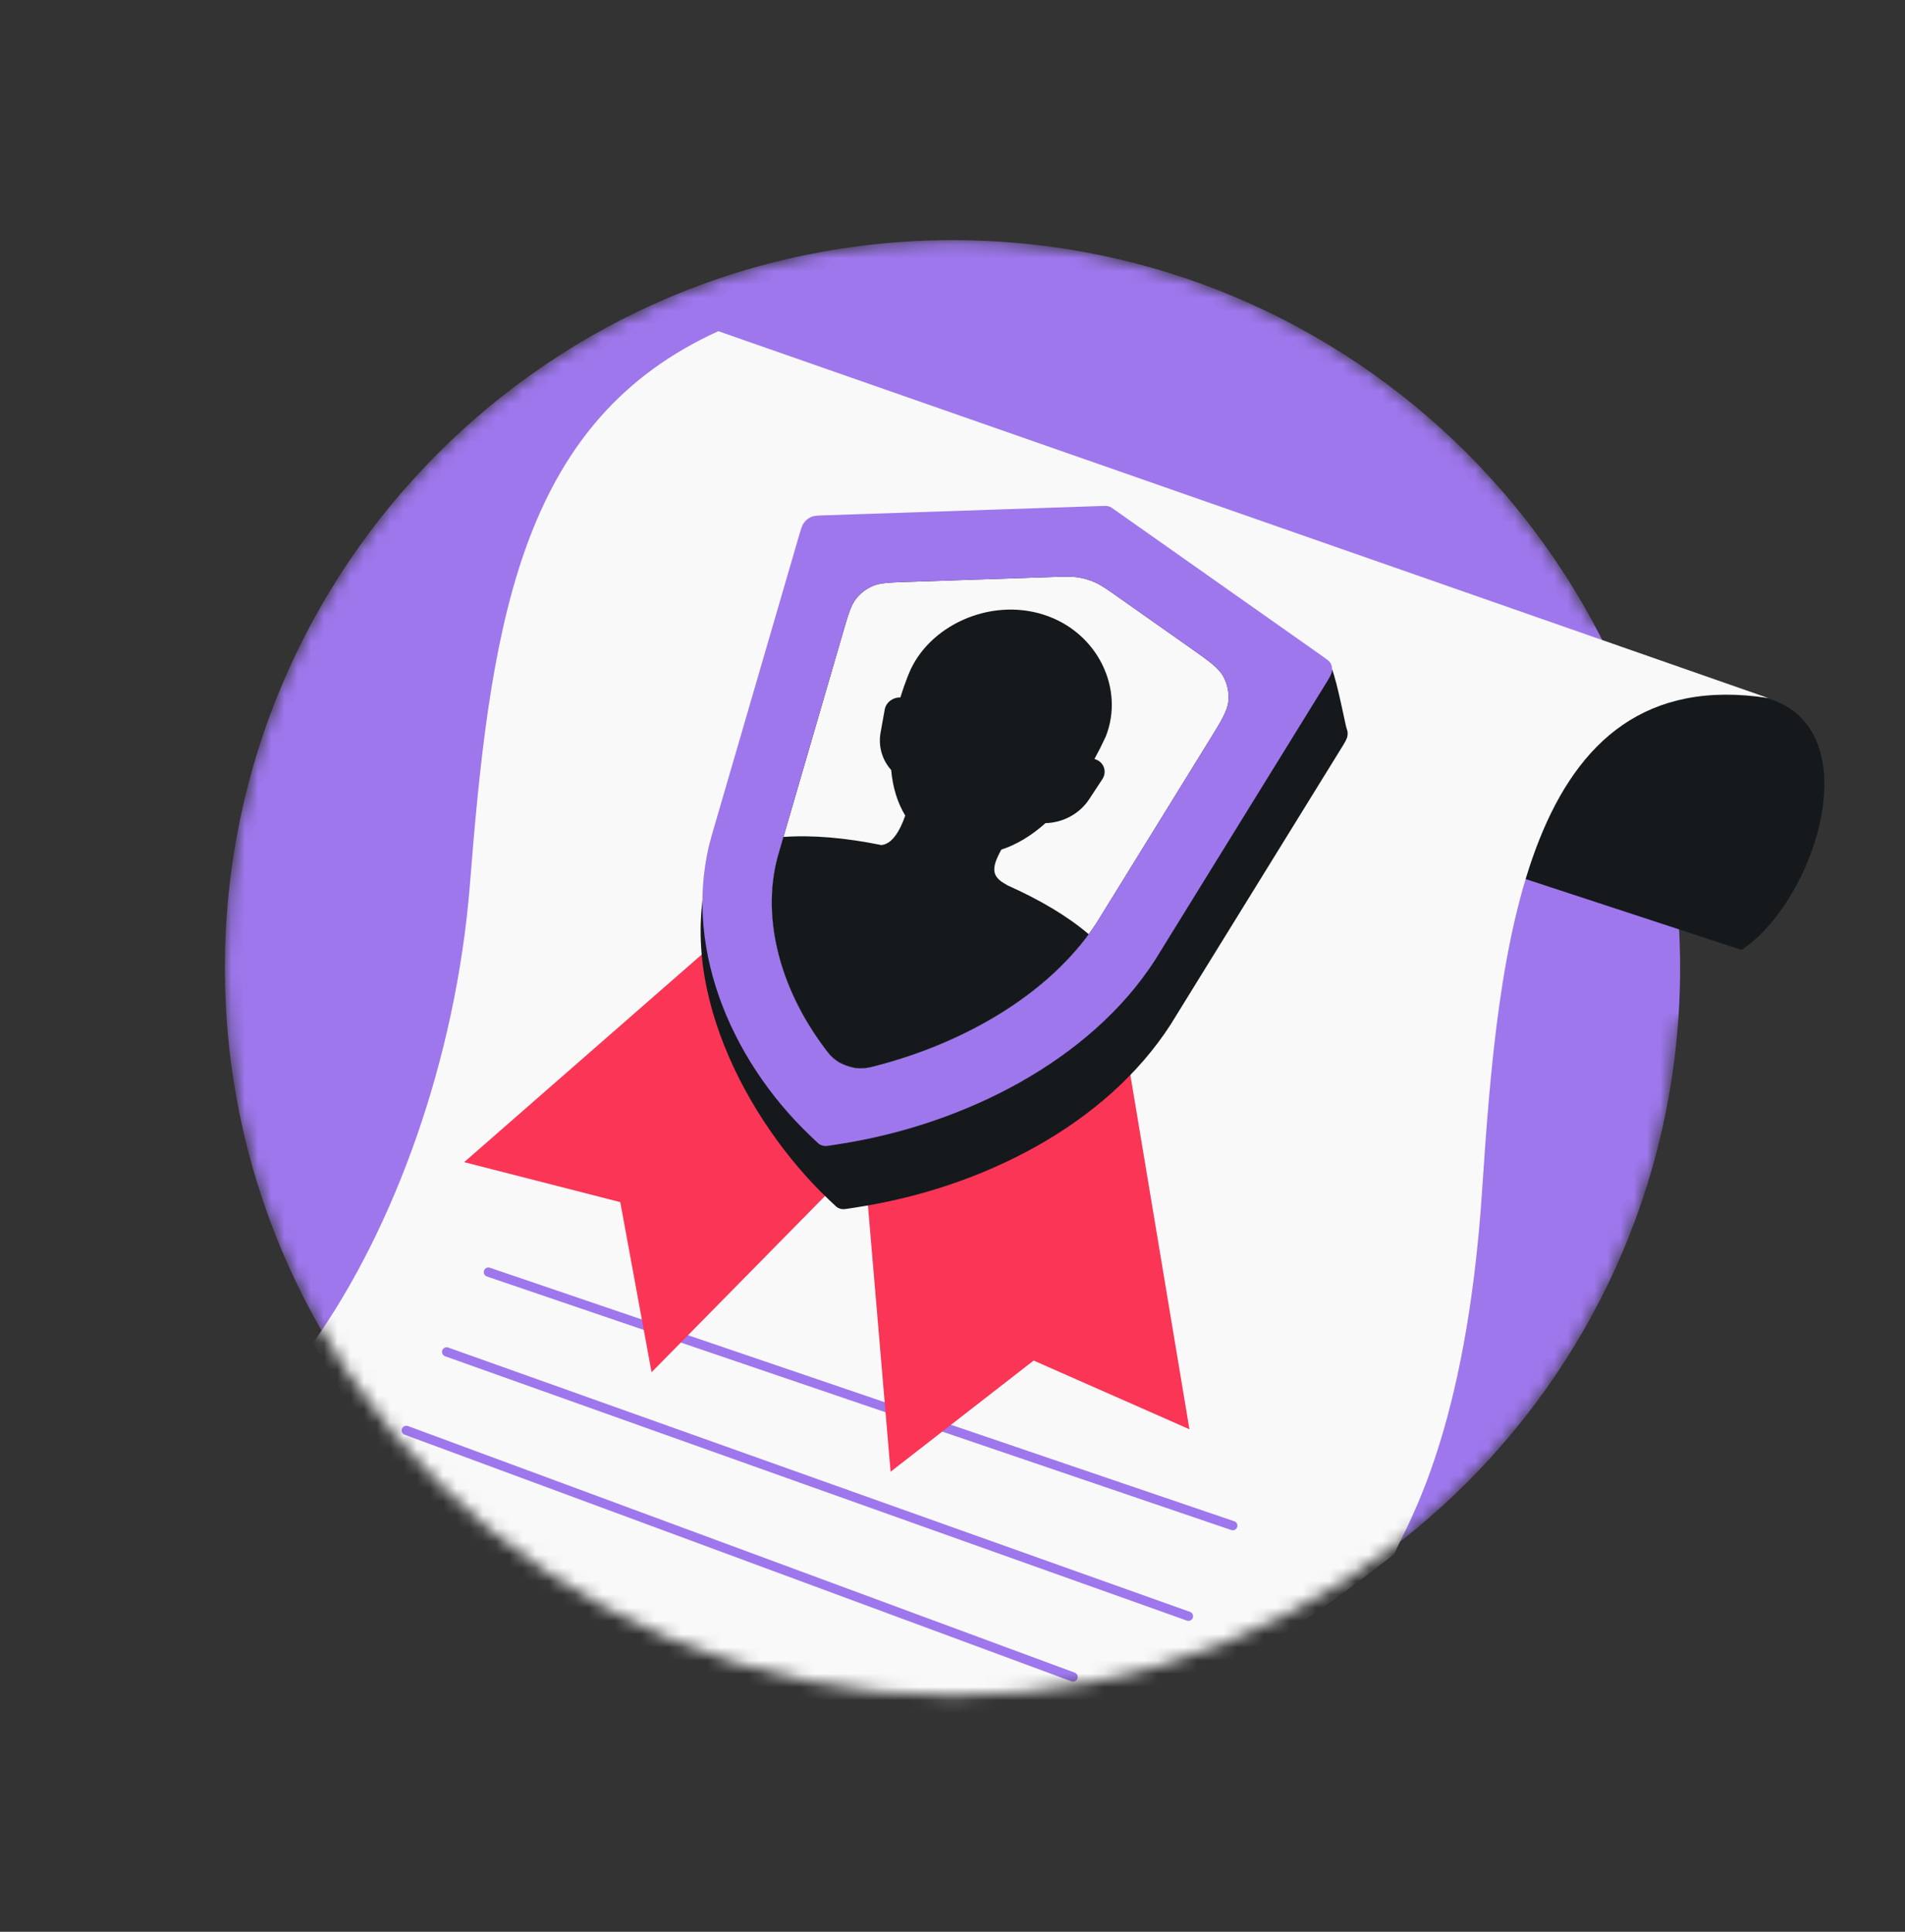
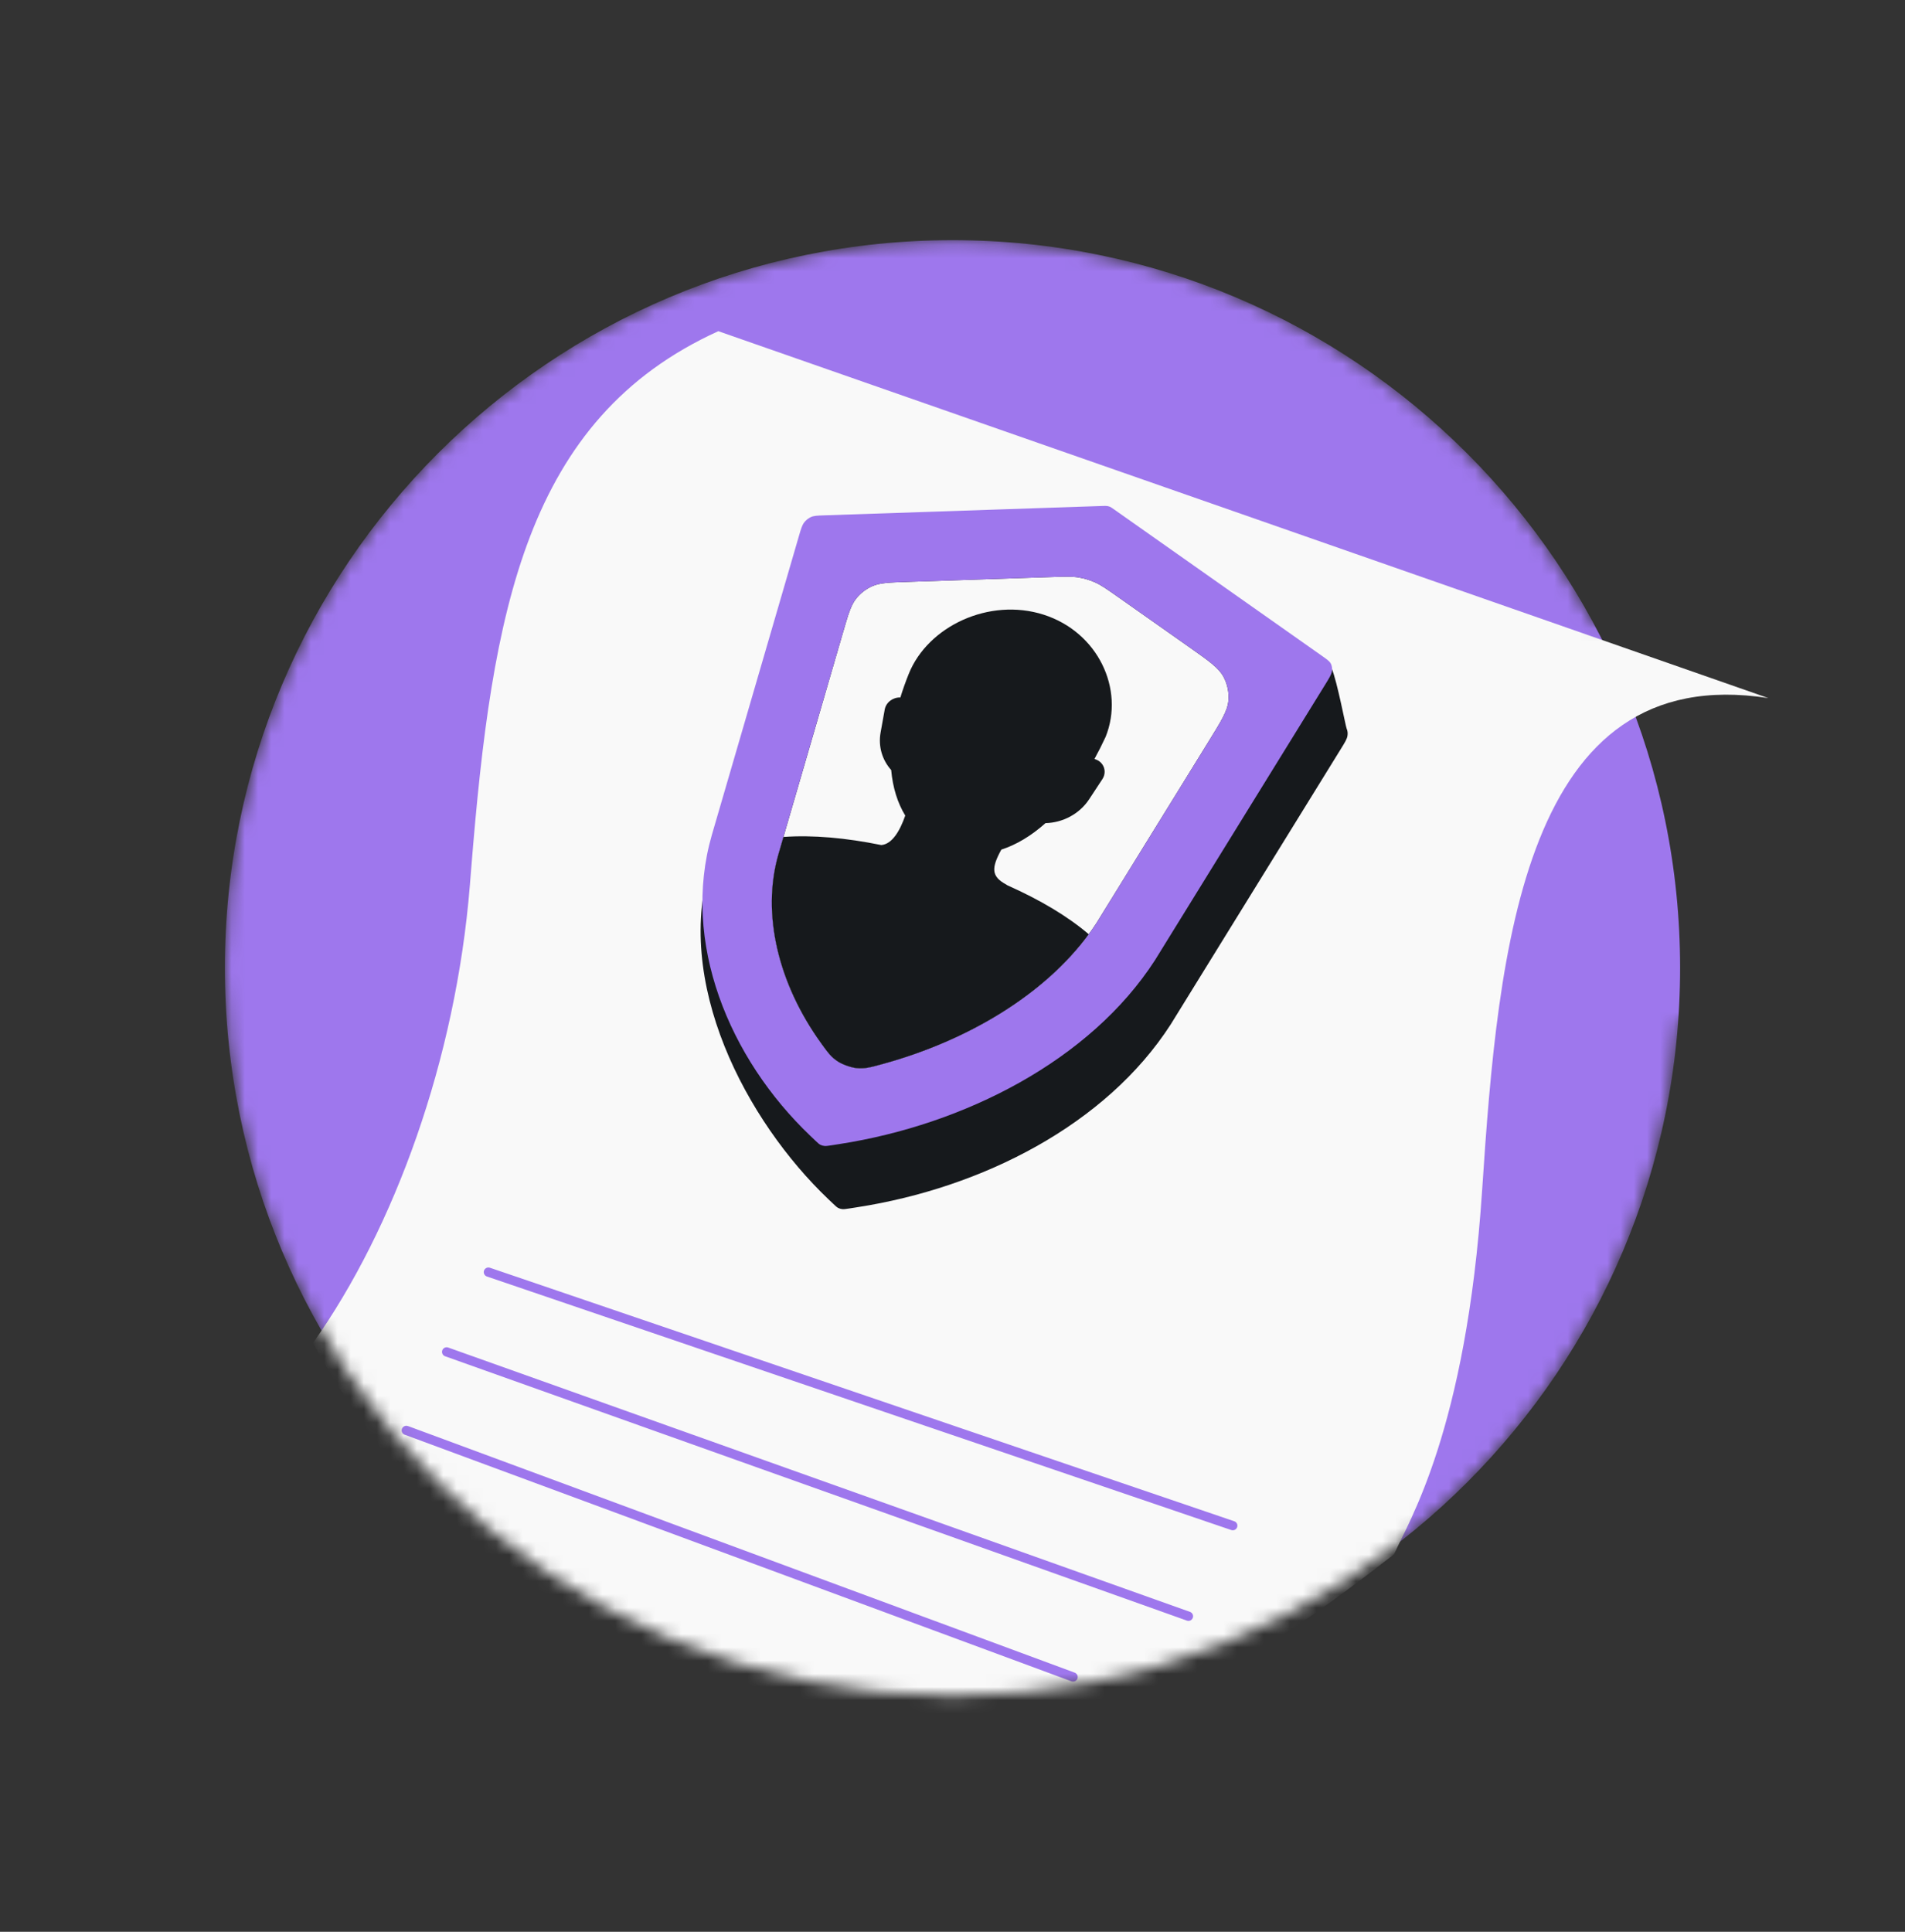
<svg xmlns="http://www.w3.org/2000/svg" width="144" height="146" viewBox="0 0 144 146" fill="none">
  <rect x="0" y="0" width="144" height="146" fill="#333333" stroke="none" />
  <mask id="mask0_1_6976" style="mask-type:alpha" maskUnits="userSpaceOnUse" x="17" y="18" width="122" height="111">
    <path fill-rule="evenodd" clip-rule="evenodd" d="M126.857 77.151C124.808 105.659 101.031 128.151 72 128.151C41.624 128.151 17 103.526 17 73.151C17 42.775 41.624 18.151 72 18.151C92.971 18.151 111.201 29.887 120.479 47.151H139V77.151H126.857Z" fill="#D9D9D9" />
  </mask>
  <g mask="url(#mask0_1_6976)">
    <path d="M72 128.151C102.376 128.151 127 103.526 127 73.151C127 42.775 102.376 18.151 72 18.151C41.624 18.151 17 42.775 17 73.151C17 103.526 41.624 128.151 72 128.151Z" fill="#9E77ED" />
-     <path d="M87.175 57.205L131.645 71.791C137.199 68.142 141.483 55.051 133.549 52.751L117.889 49.581L87.175 57.205Z" fill="#16191C" />
    <path d="M35.516 66.927C34.449 80.096 29.81 92.823 23.663 101.495C32.814 118.411 50.862 132.809 71.446 132.809C84.039 132.809 96.185 124.677 105.38 117.464C106.412 115.099 110.832 108.202 112.036 89.94C113.24 71.678 115.183 49.887 133.668 52.759L54.298 25.031C39.71 31.662 37.185 46.209 35.625 65.57C35.589 66.021 35.552 66.474 35.516 66.927Z" fill="#F9F9F9" />
    <path d="M30.712 108.107C30.724 108.109 30.736 108.113 30.748 108.117L81.115 126.743M36.919 96.144L93.186 115.305M33.762 102.173L89.835 122.152" stroke="#9E77ED" stroke-width="0.7" stroke-linecap="round" />
-     <path d="M89.909 108.02L78.133 102.827L67.32 111.23L65.295 87.414L49.252 103.711L46.886 90.854L35.087 87.833L57.599 68.159C56.855 71.339 57.473 78.443 64.968 83.561L64.951 83.358C76.187 82.892 82.387 76.308 84.082 73.074L89.909 108.02Z" fill="#FA3556" />
    <path d="M84.498 43.113C84.688 43.106 84.783 43.103 84.872 43.117C84.945 43.128 85.014 43.148 85.08 43.176C85.16 43.21 85.231 43.26 85.373 43.36L93.237 48.899L100.164 50.176C100.193 50.181 100.207 50.184 100.331 50.248C100.376 50.272 100.562 50.42 100.594 50.458C100.684 50.563 100.65 50.481 100.663 50.514C101.087 51.534 101.714 54.887 101.793 55.064C101.866 55.228 101.888 55.418 101.856 55.614C101.818 55.855 101.663 56.107 101.352 56.609L88.488 77.433C83.599 85.017 74.243 89.779 64.778 91.243L64.213 91.331C63.934 91.374 63.794 91.395 63.665 91.382C63.56 91.371 63.461 91.343 63.371 91.299C63.26 91.245 63.169 91.158 62.987 90.984L62.618 90.634C56.442 84.754 50.788 74.2 53.789 65.003L61.57 45.379C61.729 44.833 61.809 44.561 61.971 44.354C62.102 44.186 62.271 44.05 62.457 43.959C62.688 43.848 62.956 43.839 63.492 43.821L84.498 43.113Z" fill="#16191C" />
    <path d="M64.738 80.726C65.349 80.793 65.803 80.669 66.711 80.42C73.585 78.539 79.666 74.72 82.882 69.762L91.396 55.979C92.326 54.474 92.791 53.721 92.857 52.953C92.909 52.334 92.782 51.712 92.49 51.163C92.129 50.483 91.405 49.973 89.958 48.954L84.536 45.135C83.667 44.523 83.232 44.217 82.756 44.008C82.368 43.838 81.96 43.716 81.541 43.645C81.029 43.559 80.497 43.577 79.435 43.613L68.586 43.978C67.197 44.025 66.502 44.048 65.922 44.309C65.453 44.52 65.04 44.841 64.719 45.244C64.324 45.741 64.129 46.408 63.74 47.743L58.843 64.555L58.841 64.561C57.54 69.08 58.838 74.368 62.065 78.843C62.575 79.55 62.83 79.903 63.347 80.235C63.696 80.458 64.327 80.681 64.738 80.726Z" fill="#F9F9F9" />
    <path fill-rule="evenodd" clip-rule="evenodd" d="M66.711 80.42C65.803 80.669 65.349 80.793 64.738 80.726C64.327 80.681 63.695 80.458 63.347 80.235C62.83 79.903 62.575 79.55 62.065 78.843C58.838 74.367 57.539 69.08 58.841 64.561C58.841 64.561 58.842 64.557 58.842 64.555L63.74 47.743C64.129 46.408 64.324 45.741 64.719 45.243C65.04 44.84 65.452 44.52 65.922 44.309C66.502 44.048 67.197 44.025 68.586 43.978L79.435 43.612C80.497 43.577 81.028 43.559 81.541 43.645C81.96 43.716 82.367 43.837 82.756 44.008C83.232 44.216 83.667 44.523 84.536 45.135L89.958 48.954C91.405 49.973 92.128 50.483 92.49 51.163C92.782 51.712 92.909 52.334 92.856 52.953C92.791 53.721 92.326 54.473 91.396 55.979L82.881 69.762C79.665 74.72 73.585 78.538 66.711 80.42ZM87.31 72.561L100.174 51.737C100.485 51.234 100.64 50.983 100.679 50.741C100.71 50.545 100.688 50.355 100.615 50.191C100.525 49.989 100.324 49.848 99.922 49.565L84.195 38.487C84.053 38.387 83.982 38.337 83.902 38.303C83.837 38.275 83.767 38.256 83.694 38.244C83.605 38.23 83.51 38.234 83.32 38.24L62.315 38.948C61.778 38.966 61.51 38.975 61.279 39.087C61.093 39.177 60.925 39.313 60.793 39.481C60.631 39.688 60.551 39.961 60.392 40.506L53.809 63.103C51.478 71.184 55.093 79.98 61.269 85.86L61.637 86.21C61.82 86.384 61.911 86.471 62.021 86.525C62.112 86.569 62.211 86.597 62.316 86.608C62.445 86.621 62.585 86.6 62.864 86.557L63.428 86.469C72.894 85.005 82.421 80.144 87.31 72.561ZM65.324 82.487C65.327 82.49 65.327 82.49 65.326 82.489L65.324 82.487Z" fill="#9E77ED" />
    <path d="M64.738 80.726C65.349 80.793 65.803 80.669 66.71 80.42C73.188 78.647 78.961 75.154 82.297 70.608C80.695 69.239 78.596 67.999 76.159 66.914C76.133 66.893 76.092 66.867 76.033 66.835C74.951 66.245 74.913 65.625 75.692 64.212C76.825 63.845 77.949 63.175 79.029 62.211C80.332 62.18 81.597 61.522 82.328 60.409L83.327 58.889C83.702 58.319 83.441 57.59 82.787 57.381L82.73 57.363C83.021 56.833 83.303 56.275 83.575 55.69C85.023 52.087 82.998 47.771 78.889 46.456C74.779 45.142 70.141 47.326 68.693 50.929C68.448 51.539 68.237 52.135 68.06 52.714C67.504 52.693 66.975 53.075 66.876 53.627L66.564 55.366C66.375 56.421 66.691 57.443 67.365 58.197C67.484 59.533 67.851 60.691 68.428 61.64C68.023 62.802 67.439 63.791 66.621 63.868C63.954 63.324 61.439 63.096 59.221 63.255L58.842 64.555L58.84 64.561C57.539 69.079 58.838 74.367 62.065 78.843C62.575 79.55 62.829 79.903 63.347 80.235C63.695 80.458 64.326 80.681 64.738 80.726Z" fill="#16191C" />
-     <path d="M65.325 82.489L65.326 82.489C65.326 82.489 65.326 82.489 65.324 82.487L65.325 82.489Z" fill="#16191C" />
+     <path d="M65.325 82.489L65.326 82.489C65.326 82.489 65.326 82.489 65.324 82.487L65.325 82.489" fill="#16191C" />
  </g>
</svg>